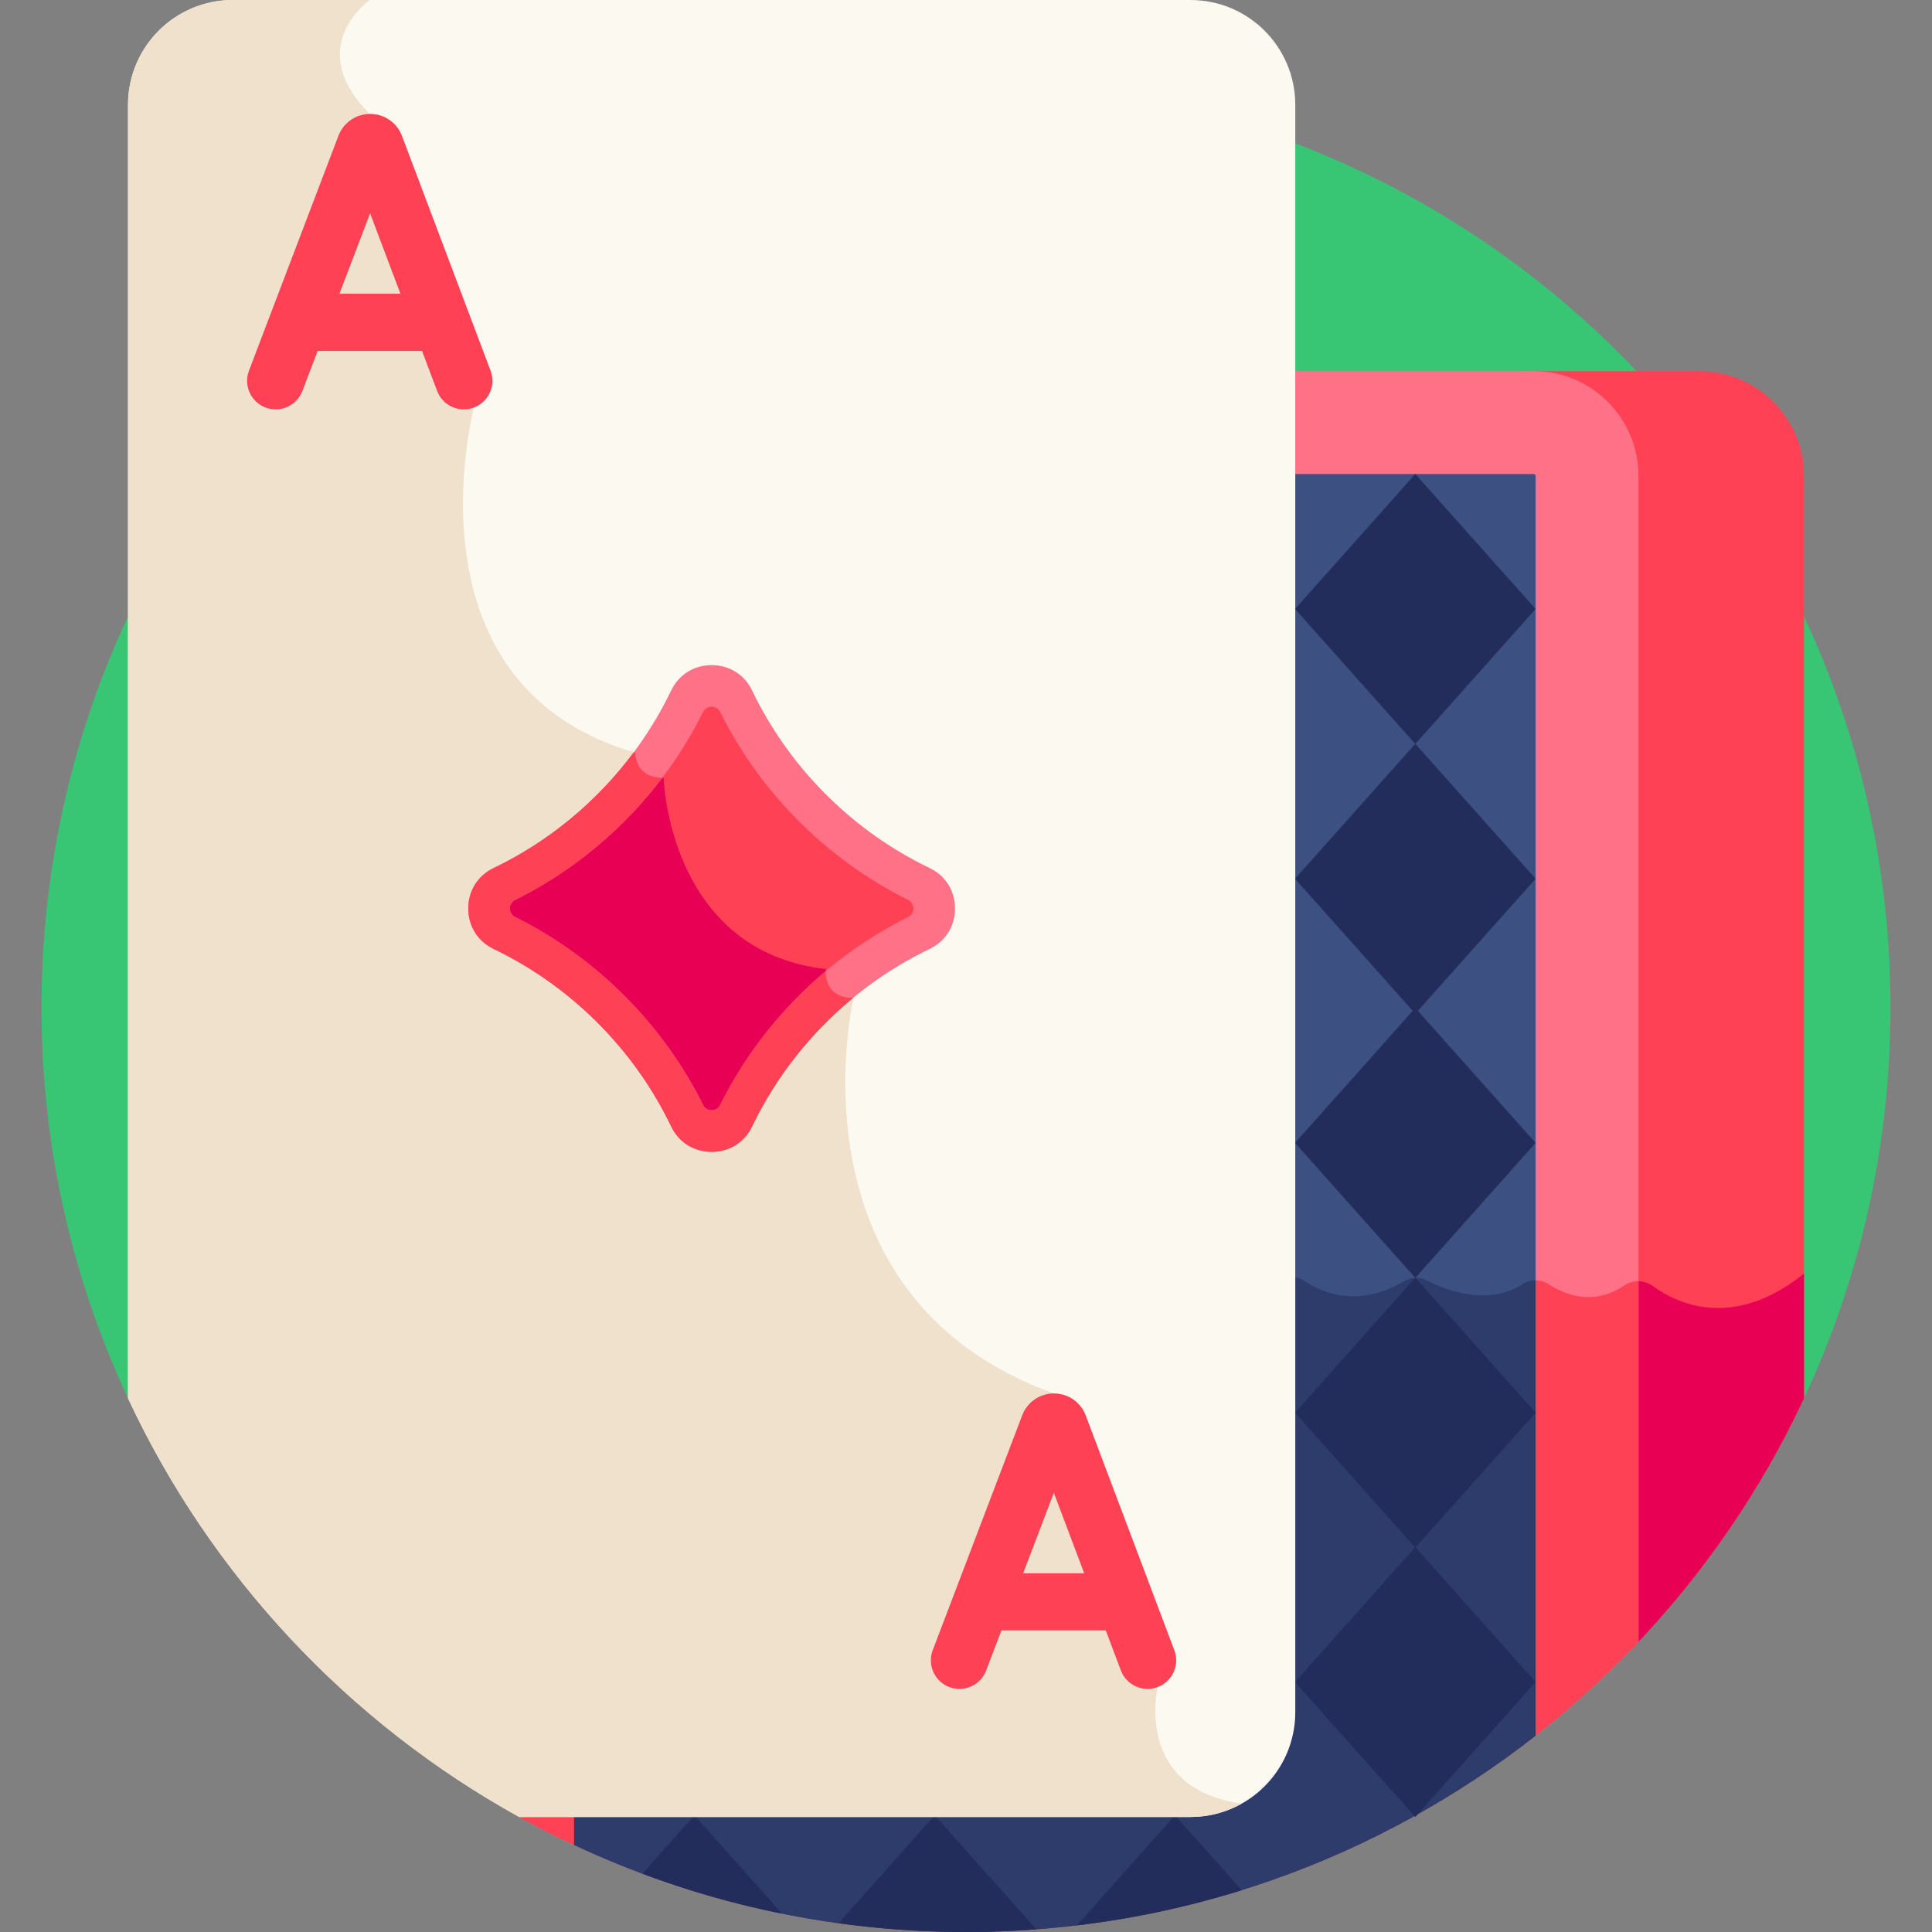
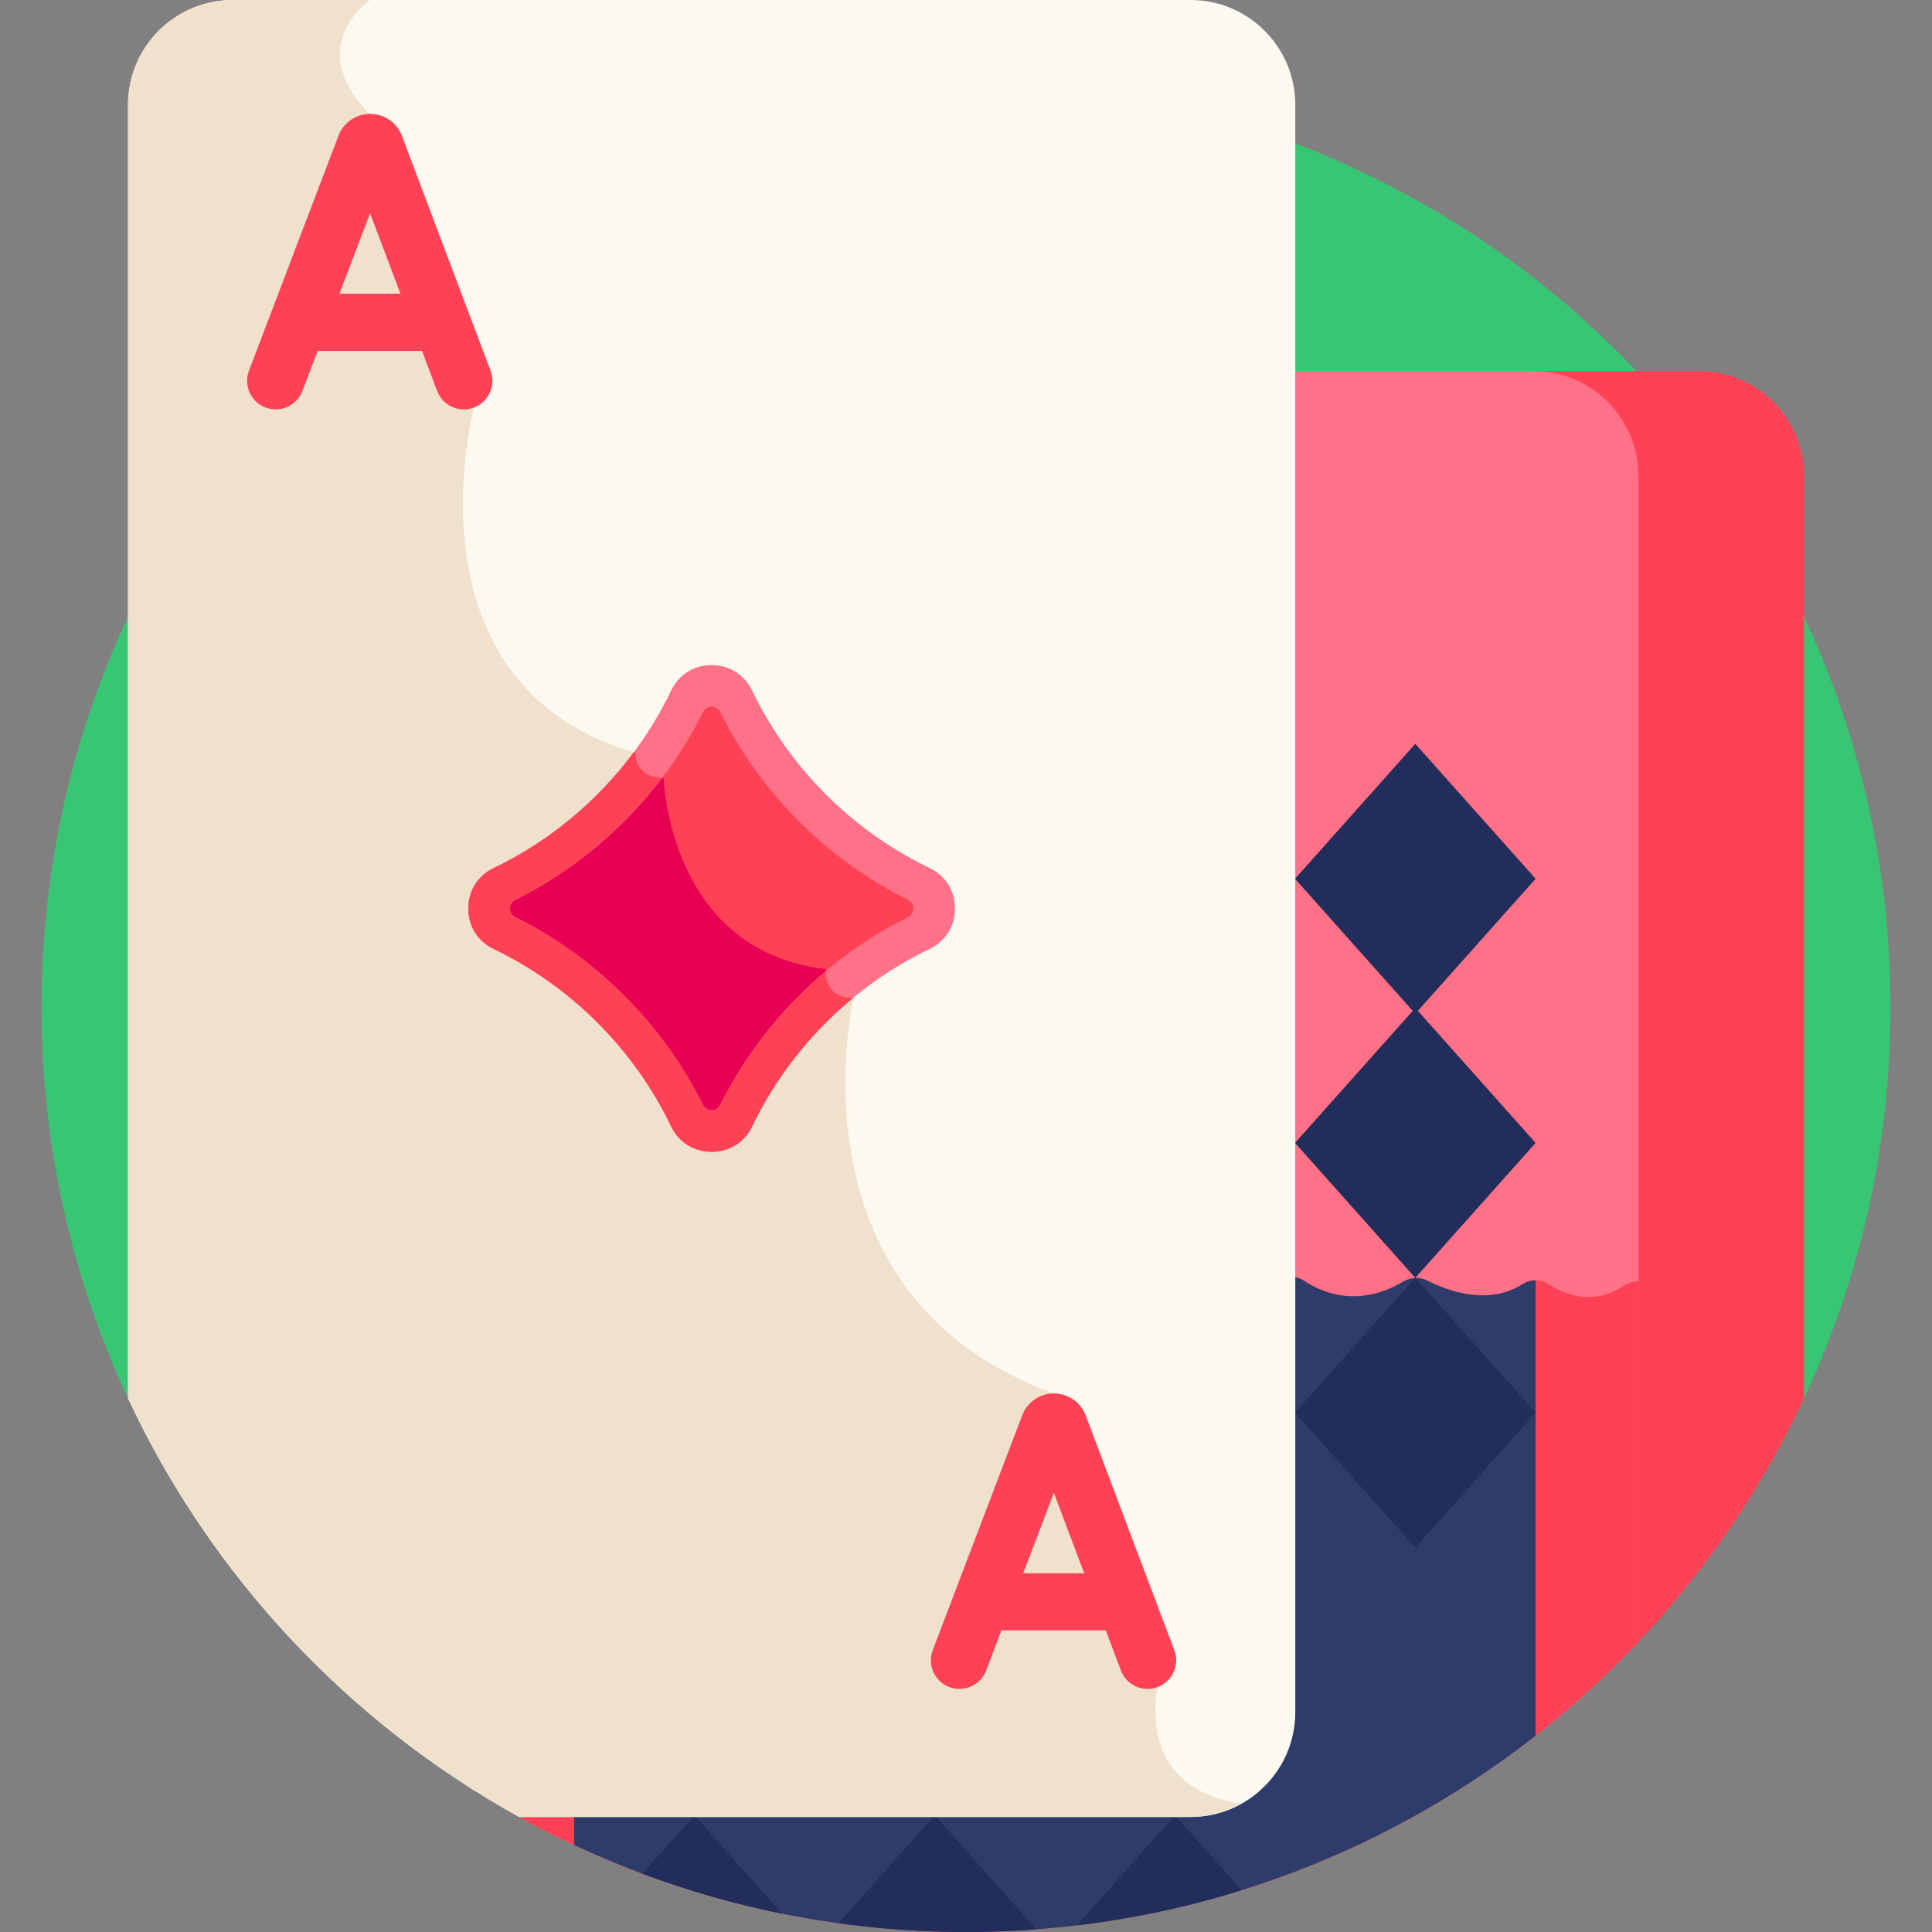
<svg xmlns="http://www.w3.org/2000/svg" id="Layer_1" enable-background="new 0 0 512 512" height="512" viewBox="0 0 512 512" width="512">
  <rect x="0" y="0" width="512" height="512" fill="#808080" stroke="none" />
  <path d="m477.607 371.573c14.993-31.717 23.391-67.161 23.391-104.571 0-135.309-109.689-244.998-244.998-244.998s-244.998 109.689-244.998 244.998c0 37.41 8.398 72.854 23.391 104.571z" fill="#38c674" />
  <path d="m478.074 370.573v-244.445c0-15.339-12.435-27.774-27.774-27.774-4.036 0-25.038 0-45.876 0 15.338.001 27.771 12.435 27.771 27.774v311.087c18.75-19.405 34.319-41.898 45.879-66.642z" fill="#ff4155" />
-   <path d="m478.074 337.526c-18.674 14.943-33.426 8.104-40.052 3.296-1.713-1.243-3.878-1.59-5.826-.992v97.385c18.75-19.405 34.318-41.898 45.878-66.642z" fill="#e80054" />
  <path d="m256 512c70.227 0 133.544-29.556 178.215-76.897v-308.975c0-15.339-12.435-27.774-27.774-27.774h-65.2v355.393c0 14.201-11.554 25.754-25.754 25.754h-181.503c35.927 20.674 77.59 32.499 122.016 32.499z" fill="#ff7186" />
  <path d="m434.215 339.543c-1.298-.025-2.6.332-3.727 1.095-8.226 5.572-15.793 2.489-20.023-.288-2.089-1.371-4.828-1.406-6.933-.058-9.155 5.863-20.006 1.764-25.274-.929-2.012-1.029-4.406-.885-6.352.266-12.246 7.245-21.994 2.714-26.308-.204-1.289-.872-2.838-1.216-4.356-1.036v115.358c0 14.201-11.554 25.754-25.754 25.754h-181.504c35.927 20.674 77.59 32.499 122.016 32.499 70.227 0 133.544-29.556 178.215-76.897z" fill="#ff4155" />
-   <path d="m406.441 125.619h-65.2v328.128c0 14.201-11.554 25.754-25.754 25.754h-163.342v9.442c31.534 14.782 66.725 23.057 103.855 23.057 56.944 0 109.347-19.43 150.95-52.018v-333.854c0-.281-.228-.509-.509-.509z" fill="#3c5082" />
  <path d="m406.95 459.982v-120.677c-1.191-.001-2.382.324-3.418.987-9.155 5.863-20.006 1.764-25.274-.929-2.012-1.029-4.406-.885-6.352.266-12.246 7.245-21.994 2.714-26.308-.204-1.289-.872-2.838-1.216-4.356-1.036v115.358c0 14.201-11.554 25.754-25.754 25.754h-163.343v9.442c31.534 14.782 66.726 23.057 103.855 23.057 56.944 0 109.347-19.431 150.95-52.018z" fill="#2d3c6b" />
  <g fill="#222d5b">
-     <path d="m406.95 161.385-31.88 35.766-31.88-35.766 31.88-35.766z" />
    <path d="m375.07 197.116-31.881 35.766 31.881 35.766 31.88-35.766z" />
    <path d="m406.95 302.885-31.88 35.766-31.88-35.766 31.88-35.766z" />
    <path d="m406.95 374.382-31.88 35.766-31.88-35.766 31.88-35.766z" />
-     <path d="m406.95 445.755-31.88 35.766-31.88-35.766 31.88-35.767z" />
    <path d="m184.025 481.078-13.793 15.474c11.931 4.46 24.298 8.022 37.028 10.592z" />
    <path d="m256 512c6.275 0 12.495-.238 18.651-.702l-26.937-30.221-25.488 28.594c11.042 1.524 22.313 2.329 33.774 2.329z" />
    <path d="m311.381 481.078-25.993 29.162c15.017-1.796 29.621-4.936 43.677-9.322z" />
  </g>
  <path d="m315.487 0h-253.787c-15.34 0-27.774 12.435-27.774 27.774v342.799c21.974 47.034 58.441 85.931 103.667 110.948h177.895c15.339 0 27.774-12.435 27.774-27.774v-425.973c-.001-15.339-12.436-27.774-27.775-27.774z" fill="#fcf9f0" />
  <path d="m97.992 0h-36.292c-15.34 0-27.774 12.435-27.774 27.774v342.799c21.974 47.034 58.441 85.931 103.667 110.948h177.895c4.933 0 9.562-1.292 13.578-3.547-28.798-4.092-22.264-30.88-22.264-30.88l-27.508-77.815c-71.737-25.871-53.096-104.796-53.096-104.796-8.333 0-7.333-7.667-7.333-7.667-41.75-4.75-43-50.667-43-50.667-7.833 0-7.5-6.667-7.5-6.667-62.333-18-42.766-91.477-42.766-91.477l-27.607-77.814c-17.832-17.831 0-30.191 0-30.191z" fill="#efe1cb" />
  <path d="m106.51 35.977c-.026-.07-.053-.139-.082-.209-1.395-3.388-4.662-5.577-8.327-5.577h-.008c-3.667.003-6.936 2.198-8.326 5.592-.024.058-.046.116-.069.175l-23.715 62.266c-1.489 3.909.473 8.285 4.382 9.774 3.909 1.488 8.284-.472 9.774-4.381l4.049-10.63h27.647l4.003 10.608c1.144 3.032 4.026 4.901 7.087 4.901.888 0 1.793-.158 2.673-.49 3.913-1.476 5.888-5.846 4.411-9.76zm-16.554 41.862 8.118-21.315 8.044 21.315z" fill="#ff4155" />
  <path d="m311.212 437.333-23.499-62.268c-.026-.069-.053-.138-.081-.206-1.395-3.391-4.663-5.581-8.329-5.581h-.01c-3.668.004-6.936 2.201-8.325 5.597-.023.056-.045.113-.067.171l-23.715 62.266c-1.489 3.908.473 8.284 4.382 9.773 3.905 1.489 8.284-.472 9.773-4.382l4.049-10.63h27.647l4.004 10.609c1.144 3.032 4.026 4.901 7.086 4.901.888 0 1.793-.158 2.673-.49 3.914-1.476 5.889-5.846 4.412-9.76zm-40.053-20.407 8.118-21.315 8.043 21.315z" fill="#ff4155" />
  <path d="m244.193 234.596c-10.452-5.019-20.249-11.857-28.913-20.522-8.664-8.664-15.503-18.46-20.521-28.913-2.462-5.127-9.868-5.127-12.329 0-5.019 10.452-11.857 20.248-20.521 28.912s-18.461 15.503-28.913 20.522c-5.127 2.462-5.127 9.867 0 12.329 10.453 5.018 20.249 11.857 28.913 20.521s15.503 18.46 20.521 28.913c2.462 5.127 9.868 5.126 12.329 0 5.019-10.452 11.858-20.249 20.522-28.913s18.46-15.502 28.913-20.521c5.126-2.461 5.125-9.866-.001-12.328z" fill="#ff4155" />
-   <path d="m182.429 296.359c2.461 5.127 9.868 5.126 12.329 0 5.019-10.452 11.858-20.249 20.522-28.913 1.73-1.73 3.517-3.366 5.333-4.951-2.181-2.272-1.75-5.68-1.75-5.68-41.75-4.75-43-50.667-43-50.667-2.612 0-4.303-.747-5.414-1.735-2.62 3.347-5.46 6.578-8.542 9.66-8.664 8.664-18.46 15.503-28.913 20.522-5.126 2.462-5.126 9.867 0 12.329 10.453 5.018 20.249 11.857 28.913 20.521 8.664 8.666 15.504 18.462 20.522 28.914z" fill="#e80054" />
+   <path d="m182.429 296.359c2.461 5.127 9.868 5.126 12.329 0 5.019-10.452 11.858-20.249 20.522-28.913 1.73-1.73 3.517-3.366 5.333-4.951-2.181-2.272-1.75-5.68-1.75-5.68-41.75-4.75-43-50.667-43-50.667-2.612 0-4.303-.747-5.414-1.735-2.62 3.347-5.46 6.578-8.542 9.66-8.664 8.664-18.46 15.503-28.913 20.522-5.126 2.462-5.126 9.867 0 12.329 10.453 5.018 20.249 11.857 28.913 20.521 8.664 8.666 15.504 18.462 20.522 28.914" fill="#e80054" />
  <path d="m246.378 230.045c-20.504-9.847-37.22-26.562-47.069-47.068-2.016-4.201-6.02-6.709-10.712-6.709-4.696 0-8.704 2.507-10.719 6.707-9.849 20.509-26.565 37.225-47.07 47.07-4.199 2.017-6.707 6.023-6.706 10.717 0 4.692 2.507 8.698 6.707 10.714 20.505 9.846 37.221 26.561 47.069 47.068 2.016 4.2 6.022 6.708 10.717 6.708 4.693 0 8.699-2.508 10.714-6.708 9.847-20.504 26.562-37.22 47.069-47.069 4.199-2.016 6.707-6.023 6.707-10.721.001-4.688-2.506-8.692-6.707-10.709zm-5.697 12.976c-21.47 10.667-39.166 28.363-49.825 49.826-.427.858-1.303 1.401-2.261 1.401s-1.834-.542-2.261-1.401c-10.664-21.466-28.36-39.162-49.827-49.826-.859-.427-1.401-1.303-1.401-2.261s.543-1.834 1.401-2.261c21.465-10.66 39.161-28.356 49.826-49.826.427-.858 1.303-1.401 2.261-1.401.959 0 1.834.542 2.261 1.401 10.666 21.47 28.361 39.166 49.826 49.826.858.427 1.401 1.303 1.401 2.261 0 .959-.542 1.834-1.401 2.261z" fill="#ff7186" />
  <path d="m177.878 298.544c2.016 4.2 6.023 6.708 10.717 6.708 4.693 0 8.699-2.508 10.714-6.708 6.343-13.207 15.547-24.828 26.767-34.069-6.853-.066-7.289-5.362-7.246-7.101-11.601 9.754-21.209 21.85-27.975 35.473-.427.858-1.303 1.401-2.261 1.401s-1.834-.542-2.261-1.401c-10.664-21.467-28.359-39.162-49.827-49.826-.859-.427-1.401-1.303-1.401-2.261s.543-1.834 1.401-2.261c15.308-7.602 28.681-18.795 38.972-32.371-7.417-.226-7.114-6.646-7.114-6.646-.142-.041-.275-.087-.416-.128-9.675 13.006-22.423 23.625-37.139 30.691-4.199 2.017-6.707 6.023-6.706 10.718 0 4.692 2.507 8.698 6.707 10.714 20.504 9.845 37.22 26.561 47.068 47.067z" fill="#ff4155" />
</svg>